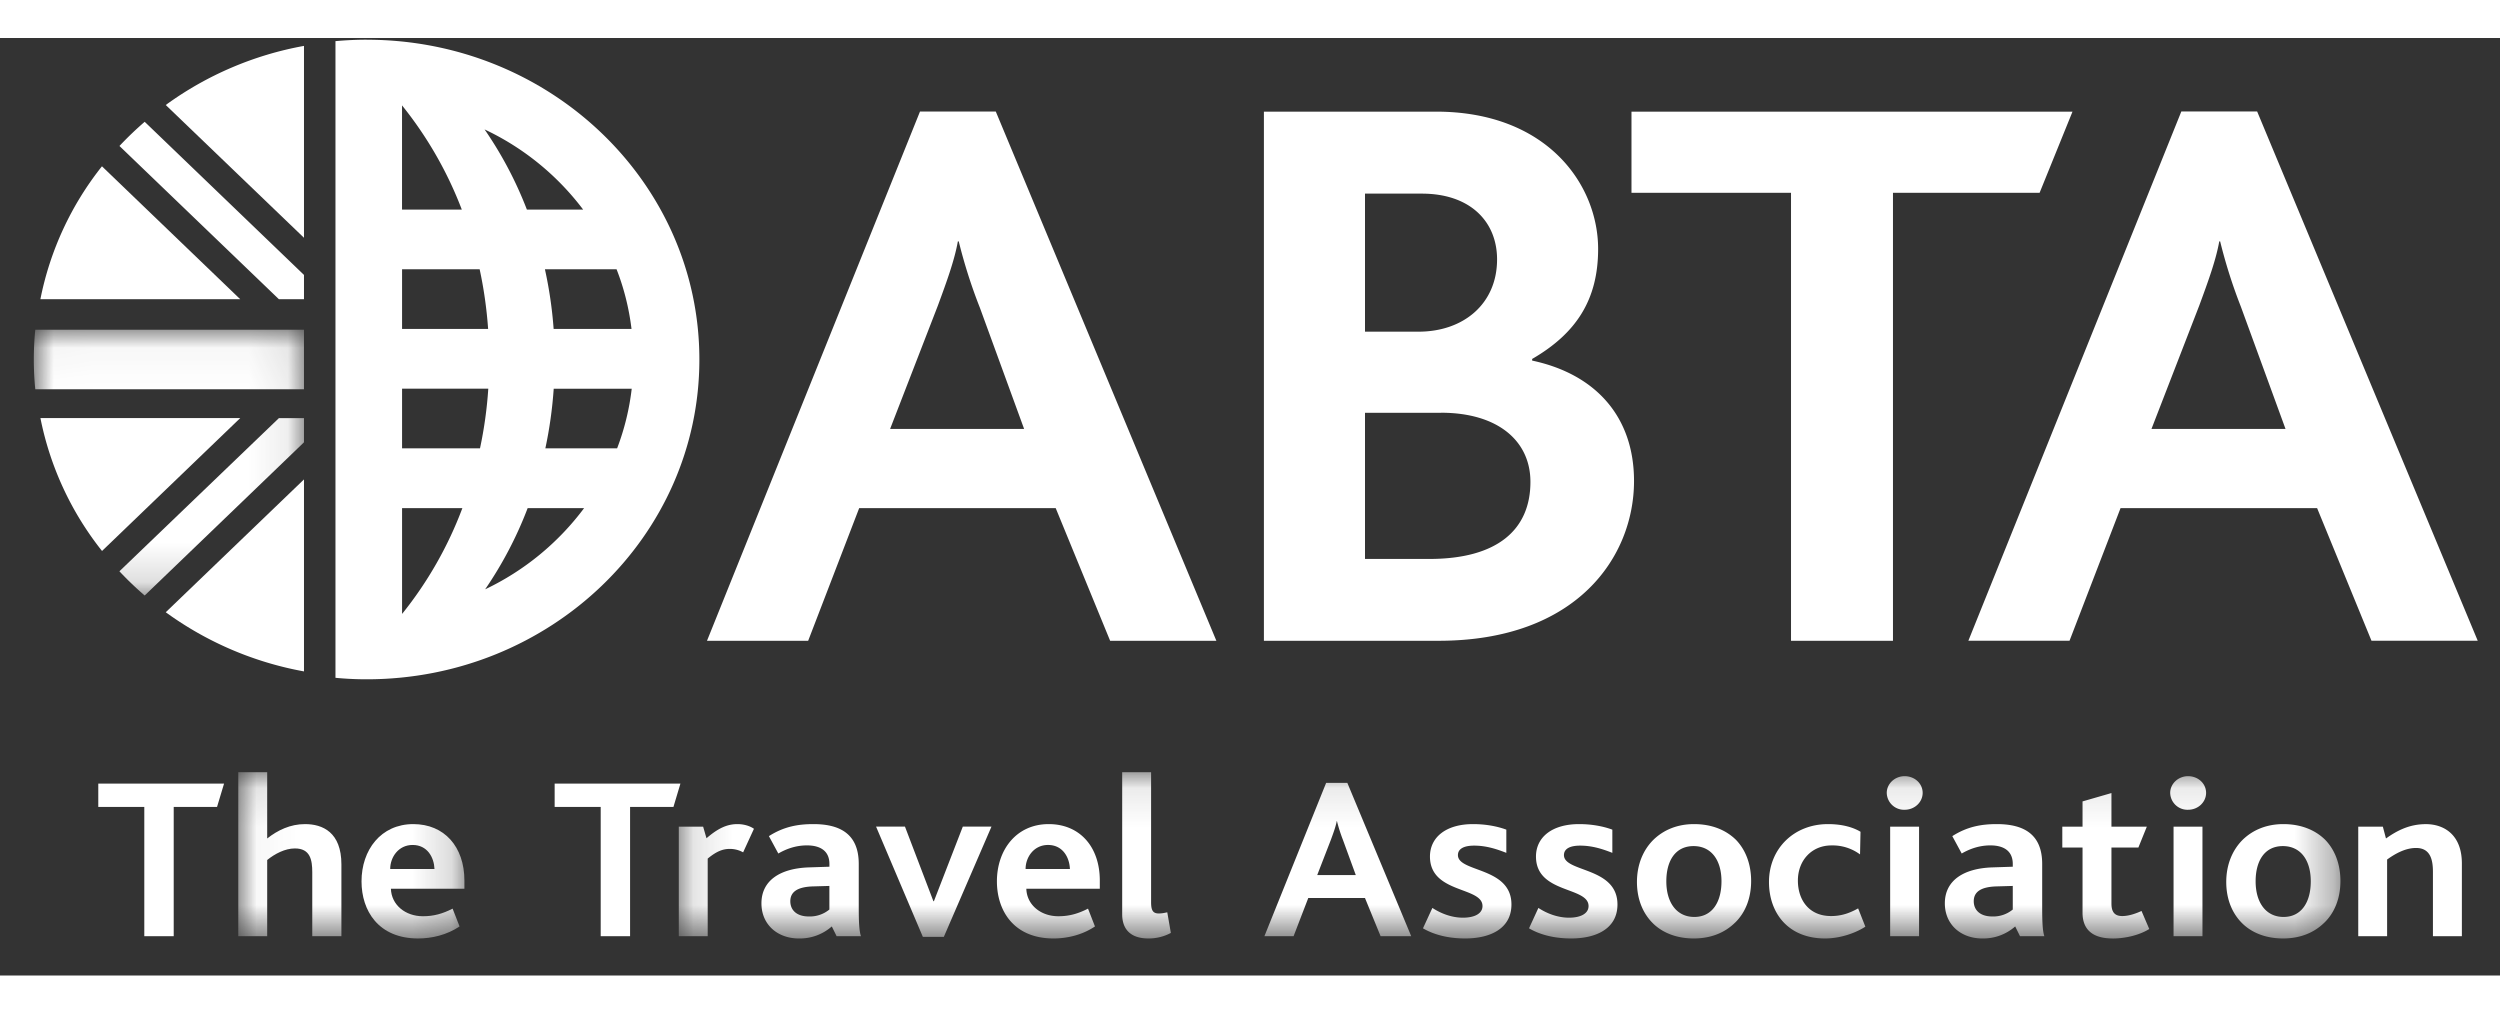
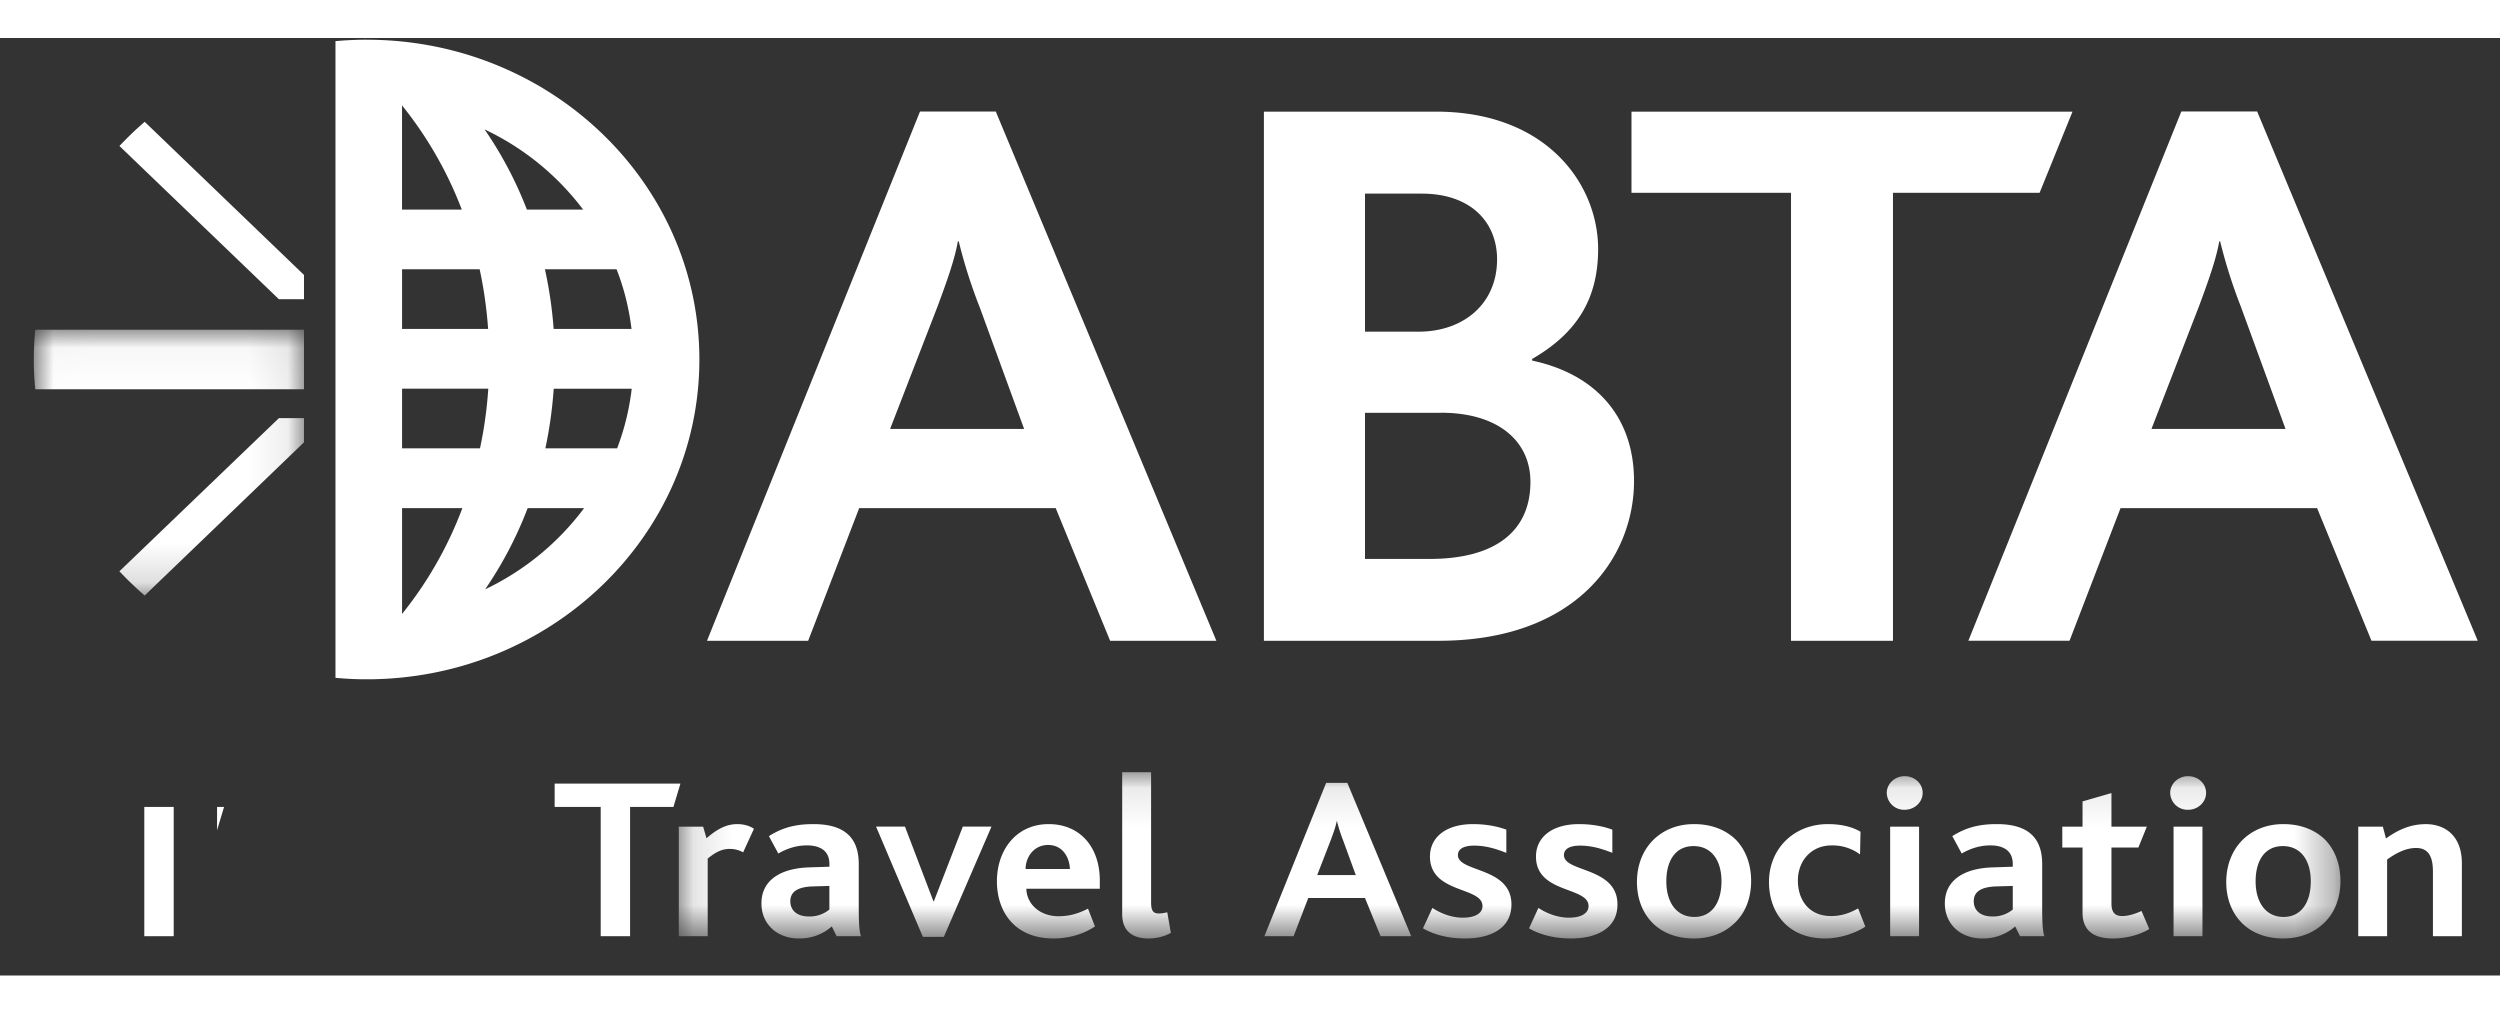
<svg xmlns="http://www.w3.org/2000/svg" xmlns:xlink="http://www.w3.org/1999/xlink" width="74" height="30" viewBox="0 0 64 24">
  <rect x="0" y="0" width="64" height="24" fill="#333333" stroke="none" />
  <defs>
-     <path id="a" d="M5.829 4.347H.04V.098h5.789v4.249z" />
    <path id="c" d="M42.668 4.347H.13V.098h42.538z" />
    <path id="e" d="M.008 6.843V.04h6.909v6.803H.008z" />
  </defs>
  <g fill="none" fill-rule="evenodd">
-     <path fill="#FFF" d="M5.557 19.685h-1.11v3.308h-.753v-3.308H2.516v-.598h3.22l-.18.598" />
+     <path fill="#FFF" d="M5.557 19.685h-1.11v3.308h-.753v-3.308H2.516h3.22l-.18.598" />
    <g transform="translate(6.06 18.698)">
      <mask id="b" fill="#fff">
        <use xlink:href="#a" />
      </mask>
-       <path fill="#FFF" d="M1.934 4.295V2.66c0-.315-.05-.611-.444-.611-.253 0-.512.136-.71.296v1.95H.04V.098h.74v1.696c.272-.214.593-.368.969-.368.45 0 .931.208.931 1.032v1.837h-.746M4.502 1.96c-.357 0-.573.308-.573.616h1.134c-.012-.302-.185-.616-.56-.616zm-.555 1.12c.013.415.37.705.82.705.278 0 .506-.065.76-.195l.178.456c-.327.22-.715.308-1.06.308-1.019 0-1.45-.71-1.45-1.463 0-.8.493-1.465 1.326-1.465.79 0 1.308.575 1.308 1.446v.208H3.947z" mask="url(#b)" />
    </g>
    <path fill="#FFF" d="M17.24 19.685h-1.11v3.308h-.752v-3.308h-1.179v-.598h3.22l-.179.598" />
    <g transform="translate(17.247 18.698)">
      <mask id="d" fill="#fff">
        <use xlink:href="#c" />
      </mask>
      <path fill="#FFF" d="M1.777 2.149a.697.697 0 0 0-.34-.088c-.185 0-.345.065-.567.248v1.986H.13V1.491h.623l.086.297c.296-.255.525-.362.795-.362.149 0 .31.042.42.12l-.277.603M3.985 3.009l-.42.012c-.4.012-.58.142-.58.38 0 .23.167.39.475.39a.789.789 0 0 0 .525-.178V3.01zm.185 1.286l-.123-.249a1.237 1.237 0 0 1-.846.308c-.536 0-.955-.349-.955-.9 0-.582.475-.896 1.22-.92l.52-.017v-.071c0-.344-.248-.475-.575-.475-.302 0-.549.101-.733.208l-.241-.445c.388-.248.752-.308 1.14-.308.722 0 1.16.285 1.16 1.02v1.108c0 .403.013.61.056.741H4.17zM6.915 4.313h-.537L5.18 1.49h.74l.728 1.91h.013l.74-1.91h.734L6.915 4.313M9.582 1.96c-.358 0-.574.308-.574.616h1.135c-.012-.302-.185-.616-.561-.616zm-.555 1.12c.012.415.37.705.82.705.277 0 .506-.065.759-.195l.178.456c-.326.22-.715.308-1.06.308-1.018 0-1.45-.71-1.45-1.463 0-.8.493-1.465 1.326-1.465.79 0 1.308.575 1.308 1.446v.208H9.027zM12.153 4.354c-.486 0-.672-.266-.672-.616V.098h.74v3.326c0 .207.044.29.198.29.05 0 .111-.006.216-.03l.092.528a1.199 1.199 0 0 1-.574.142M17.134 1.835a4.04 4.04 0 0 1-.155-.486h-.005c-.026.137-.081.29-.149.475l-.351.906h.987l-.327-.895zm.962 2.46l-.4-.978h-1.451l-.376.978h-.747l1.58-3.924h.543l1.635 3.924h-.784zM20.261 4.354c-.481 0-.839-.118-1.08-.26l.241-.522c.217.142.493.25.783.25.302 0 .5-.108.5-.298 0-.503-1.345-.314-1.345-1.268 0-.486.401-.83 1.104-.83.315 0 .611.053.851.142v.594c-.246-.096-.511-.185-.825-.185-.253 0-.414.077-.414.243 0 .445 1.37.297 1.37 1.263 0 .628-.556.871-1.185.871M22.975 4.354c-.48 0-.839-.118-1.079-.26l.24-.522c.216.142.494.25.784.25.302 0 .5-.108.5-.298 0-.503-1.346-.314-1.346-1.268 0-.486.401-.83 1.105-.83.314 0 .61.053.85.142v.594c-.246-.096-.51-.185-.826-.185-.253 0-.413.077-.413.243 0 .445 1.37.297 1.37 1.263 0 .628-.556.871-1.185.871M29.475 4.354c-.95 0-1.436-.657-1.436-1.446 0-.854.64-1.482 1.51-1.482.395 0 .666.095.833.196l-.012.58a1.181 1.181 0 0 0-.734-.23c-.5 0-.857.38-.857.9 0 .48.27.908.85.908.278 0 .488-.083.692-.196l.185.468c-.235.154-.63.302-1.03.302M31.14 4.295h.741V1.491h-.74v2.804zm.371-3.236a.442.442 0 0 1-.457-.433c0-.231.204-.427.457-.427.26 0 .462.19.462.427s-.203.433-.462.433zM34.28 3.009l-.419.012c-.401.012-.58.142-.58.38 0 .23.167.39.475.39a.785.785 0 0 0 .524-.178V3.01zm.185 1.286l-.123-.249a1.236 1.236 0 0 1-.845.308c-.537 0-.956-.349-.956-.9 0-.582.475-.896 1.221-.92l.518-.017v-.071c0-.344-.247-.475-.573-.475-.303 0-.55.101-.734.208l-.241-.445c.388-.248.752-.308 1.14-.308.723 0 1.161.285 1.161 1.02v1.108c0 .403.012.61.055.741h-.623zM36.836 4.354c-.567 0-.77-.278-.77-.657V2.025h-.518v-.534h.518V.845l.74-.214v.86h.906l-.216.534h-.69V3.46c0 .22.086.32.277.32.185 0 .376-.077.493-.13l.198.462c-.278.172-.648.243-.938.243M38.396 4.295h.74V1.491h-.74v2.804zm.371-3.236a.442.442 0 0 1-.457-.433c0-.231.204-.427.457-.427.26 0 .462.19.462.427s-.203.433-.462.433zM41.194 1.989c-.469 0-.697.38-.697.902 0 .545.265.912.715.912.463 0 .697-.385.697-.912 0-.54-.258-.902-.715-.902zm1.06 1.962c-.259.255-.616.403-1.054.403-.407 0-.753-.124-1.005-.349-.29-.262-.45-.646-.45-1.097 0-.439.154-.817.424-1.084.26-.25.611-.398 1.037-.398.45 0 .814.148 1.073.403.253.262.389.63.389 1.055 0 .428-.142.806-.413 1.067zM26.108 1.989c-.469 0-.697.38-.697.902 0 .545.265.912.716.912.462 0 .696-.385.696-.912 0-.54-.258-.902-.715-.902zm1.06 1.962c-.259.255-.616.403-1.054.403-.406 0-.753-.124-1.005-.349-.29-.262-.45-.646-.45-1.097 0-.439.154-.817.425-1.084.26-.25.61-.398 1.036-.398.451 0 .814.148 1.074.403.252.262.388.63.388 1.055 0 .428-.142.806-.413 1.067z" mask="url(#d)" />
    </g>
    <path fill="#FFF" d="M62.283 22.993v-1.648c0-.29-.056-.61-.431-.61-.26 0-.513.13-.742.296v1.962h-.739V20.19h.63l.08.302c.314-.225.628-.367 1.023-.367.445 0 .92.255.92 1.007v1.862h-.74M12.42 14.113a9.91 9.91 0 0 0 1.088-2.078h1.445a6.807 6.807 0 0 1-2.532 2.078zm-2.127.626v-2.704h1.544a9.829 9.829 0 0 1-1.54 2.704h-.004zm1.529-10.347h-1.53V1.725a9.85 9.85 0 0 1 1.53 2.667zm3.106 0h-1.44a9.849 9.849 0 0 0-1.083-2.052 6.778 6.778 0 0 1 2.523 2.052zm-.755 3.056a10.715 10.715 0 0 0-.223-1.528h1.834c.19.485.318.996.383 1.528h-1.994zm.002 1.53h1.997a6.326 6.326 0 0 1-.374 1.527h-1.837c.106-.495.178-1.005.214-1.528zm-3.882-1.53V5.92h1.986c.107.495.18 1.007.217 1.528h-2.203zm2.207 1.53a10.638 10.638 0 0 1-.212 1.527h-1.995V8.977H12.5zM9.385.043c-.269 0-.534.014-.797.037V16.379c.263.025.528.038.797.038 4.705 0 8.519-3.666 8.519-8.187 0-4.52-3.814-8.186-8.519-8.186zM36.89 9.594h-1.946v3.742h1.648c1.733 0 2.587-.743 2.587-1.973 0-1.05-.835-1.77-2.288-1.77zm-.49-5.61h-1.456v3.534h1.368c1.159 0 2.013-.718 2.013-1.85 0-.966-.685-1.684-1.925-1.684zm.43 11.447h-4.474V1.885h4.406c2.847 0 4.15 1.871 4.15 3.515 0 1.296-.557 2.16-1.689 2.816v.042c1.628.347 2.608 1.439 2.608 3.083 0 1.933-1.455 4.09-5.002 4.09zM52.214 3.962H48.46v11.469h-2.61V3.962h-4.084V1.885h11.29l-.842 2.077M25.079 6.89a13.293 13.293 0 0 1-.535-1.683h-.023c-.084.472-.276 1.006-.512 1.645l-1.222 3.155h3.43L25.08 6.891zm3.34 8.54l-1.393-3.395h-5.031l-1.306 3.396h-2.59l5.453-13.549h1.94l5.647 13.549h-2.72zM57.371 6.89a13.21 13.21 0 0 1-.535-1.683h-.023c-.084.472-.277 1.006-.513 1.645l-1.222 3.155h3.431l-1.138-3.116zm3.339 8.54l-1.392-3.395h-5.032L52.98 15.43h-2.59l5.452-13.549h1.941l5.647 13.549h-2.72zM7.782 6.065l-4.078-3.92a8.579 8.579 0 0 0-.646.619L7.14 6.687h.642v-.622z" />
    <g transform="translate(.865 7.428)">
      <mask id="f" fill="#fff">
        <use xlink:href="#e" />
      </mask>
      <path fill="#FFF" d="M6.917 2.302v.62L2.839 6.844a8.205 8.205 0 0 1-.647-.62l4.083-3.921h.642M.038.04a7.797 7.797 0 0 0 0 1.524h6.879V.04H.038z" mask="url(#f)" />
    </g>
-     <path fill="#FFF" d="M2.61 3.284a7.949 7.949 0 0 0-1.576 3.403H6.15L2.61 3.284M7.782 5.116V.202a8.62 8.62 0 0 0-3.539 1.513l3.54 3.4M4.244 14.701a8.632 8.632 0 0 0 3.538 1.514V11.3l-3.538 3.4M6.15 9.73H1.035a7.952 7.952 0 0 0 1.577 3.402L6.15 9.73" />
  </g>
</svg>